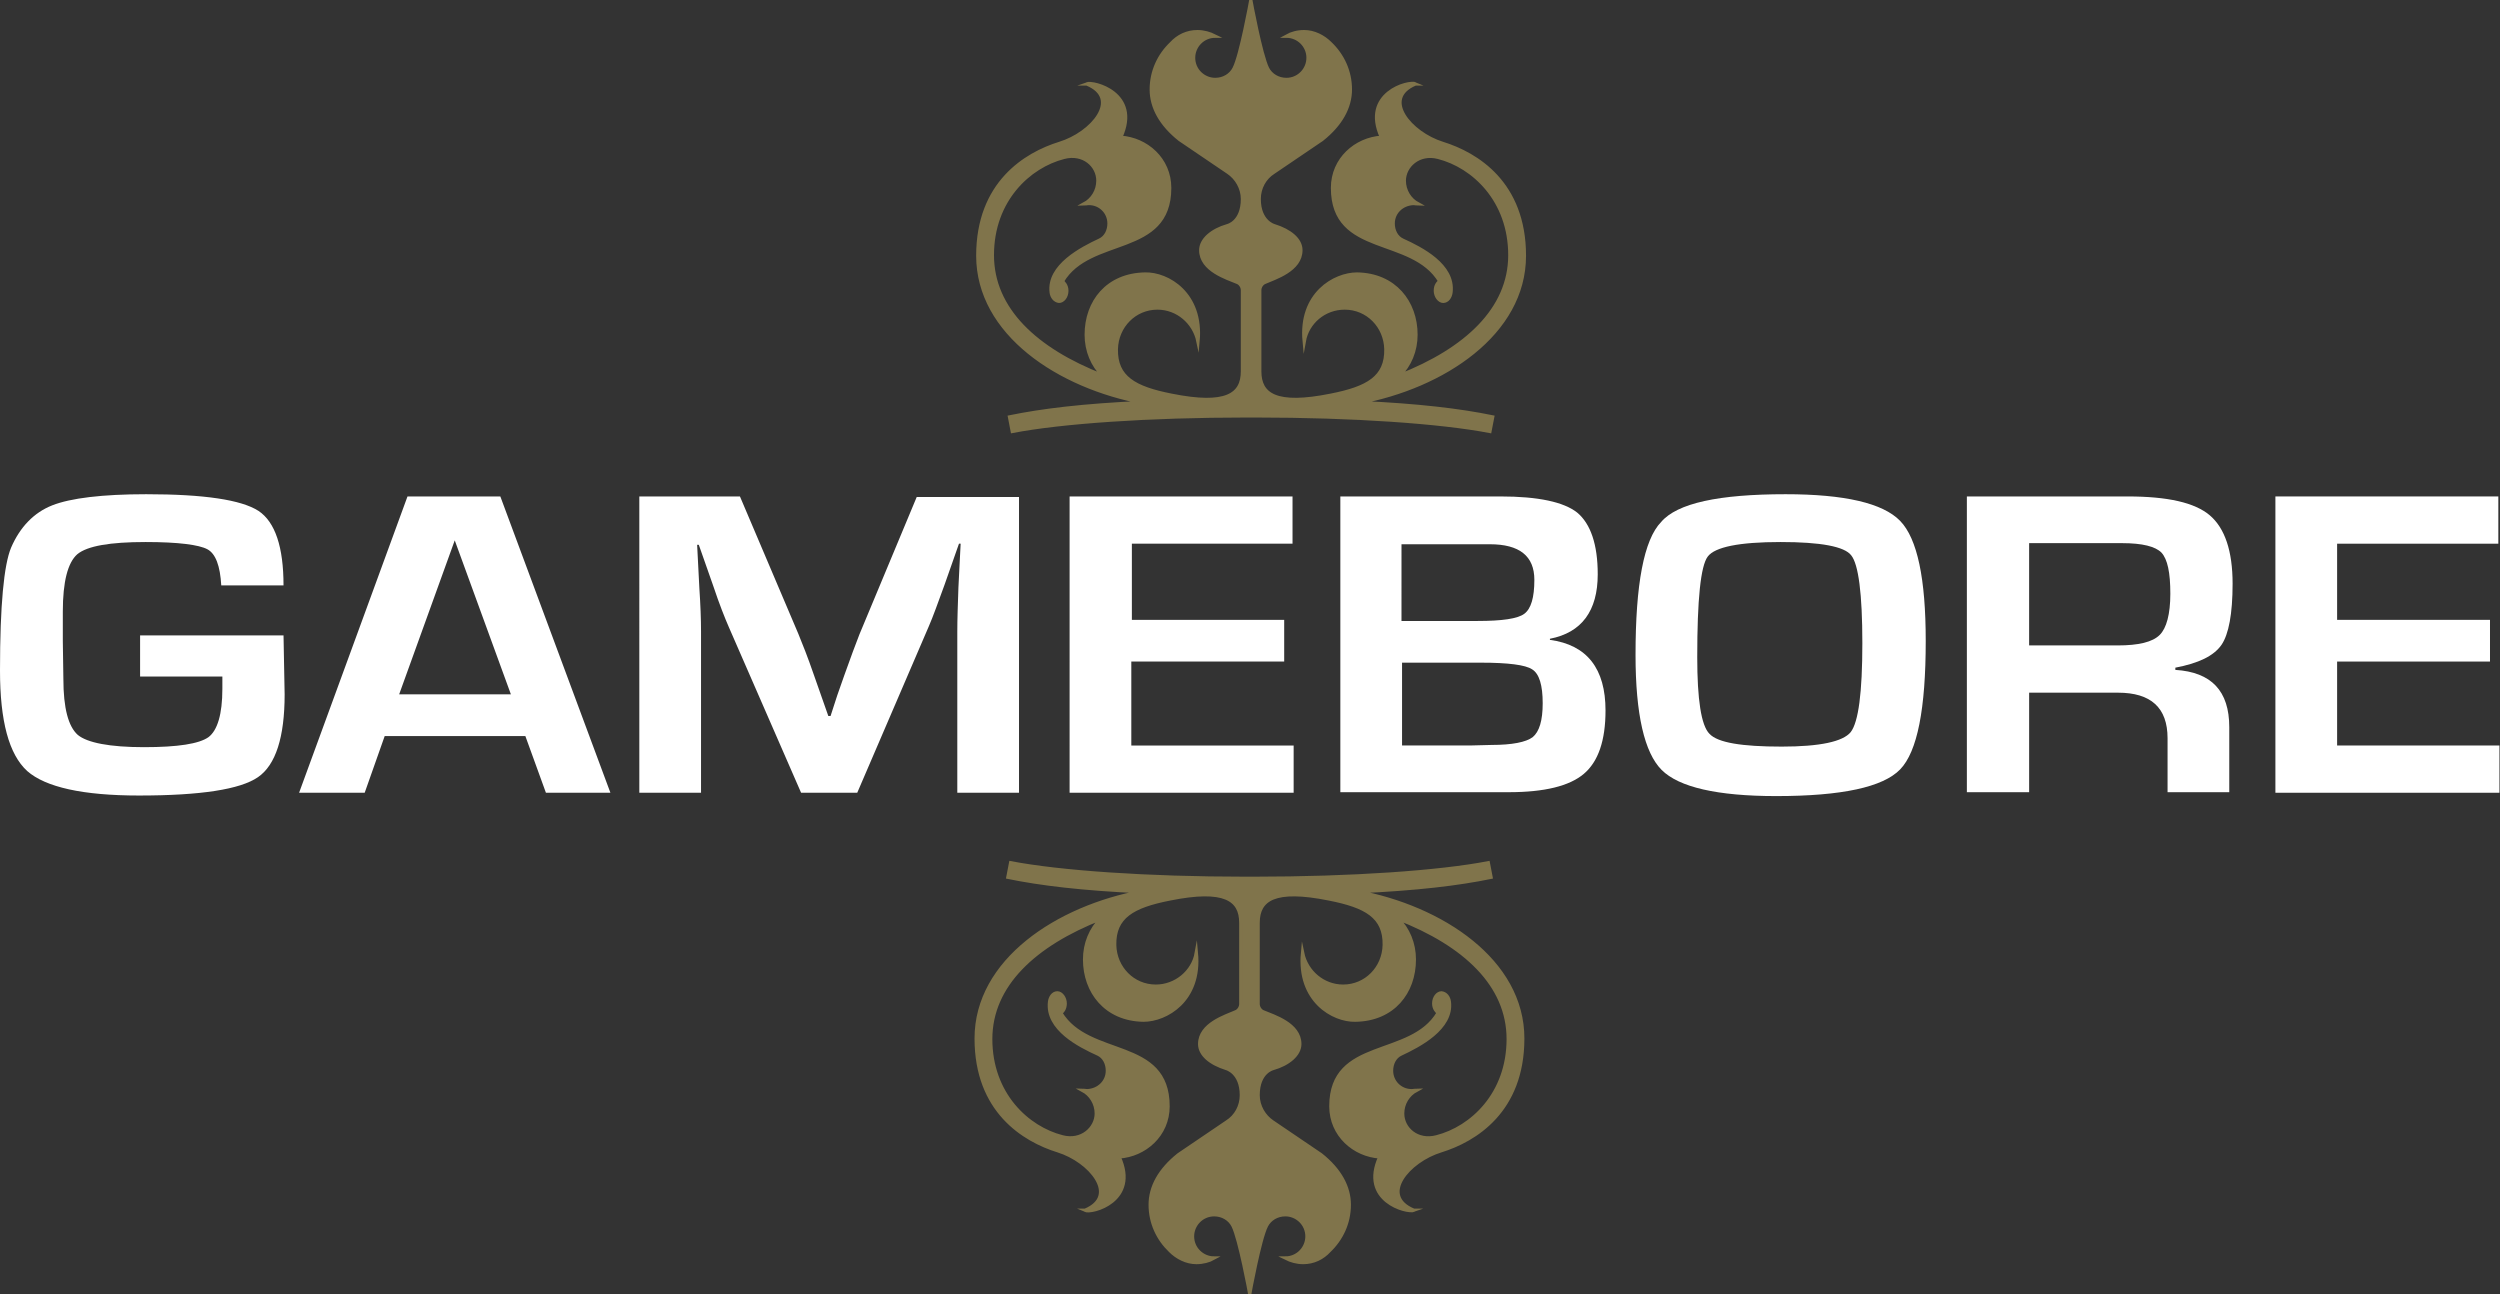
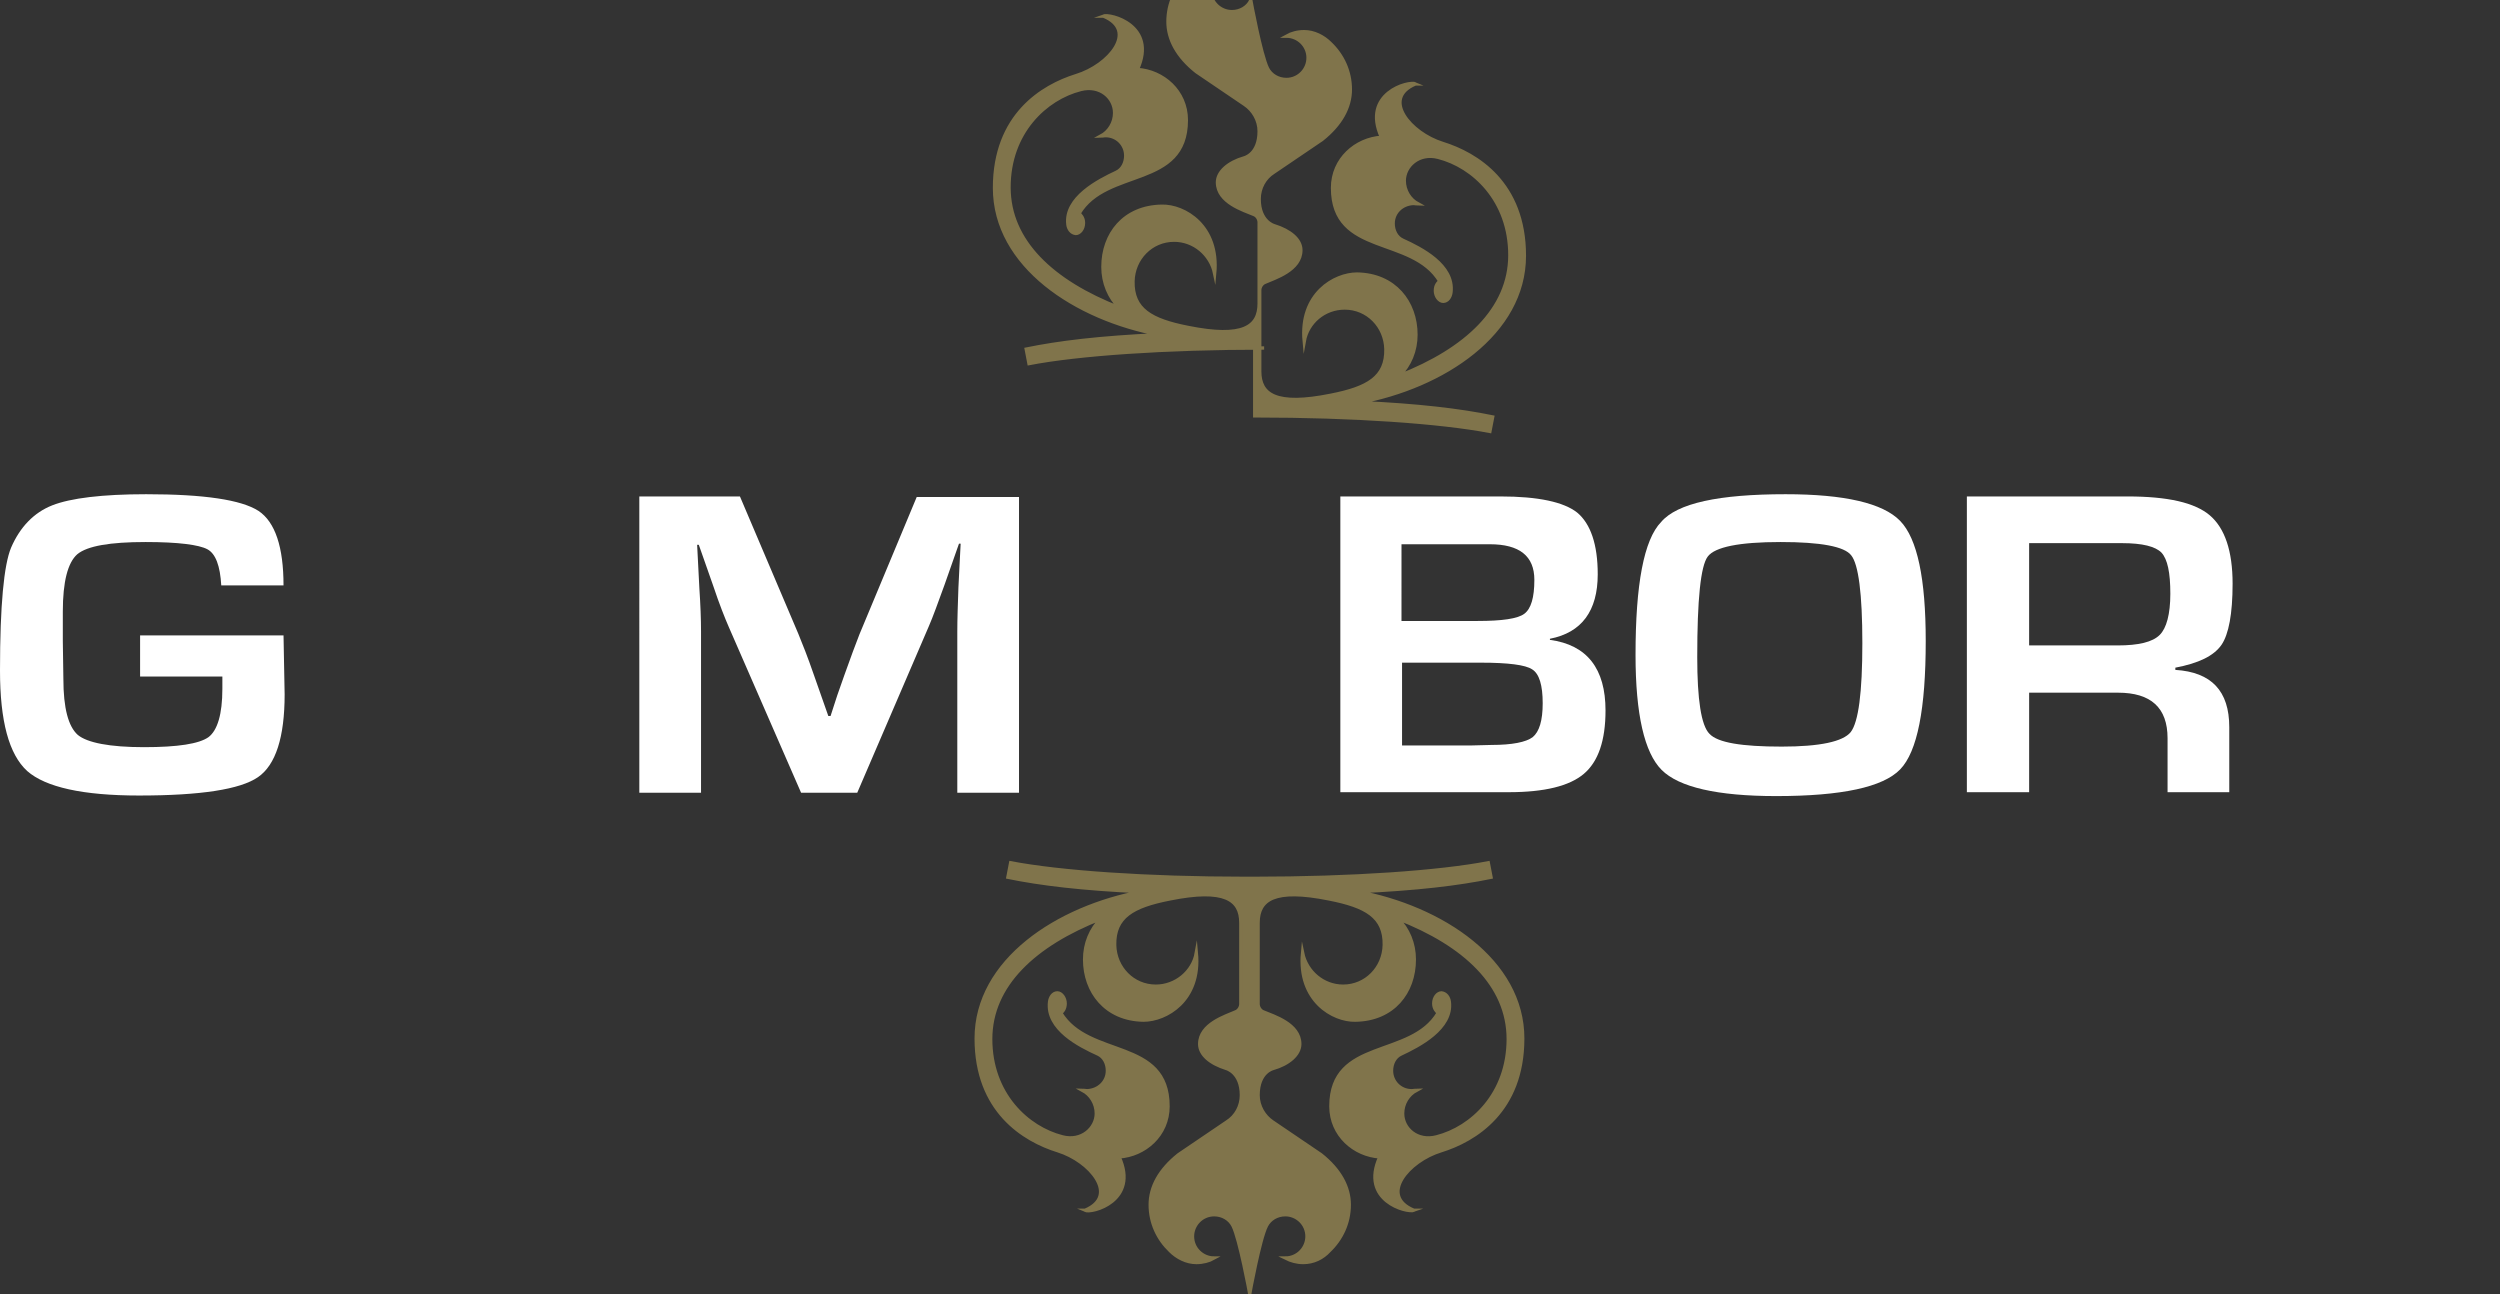
<svg xmlns="http://www.w3.org/2000/svg" version="1.1" x="0px" y="0px" viewBox="0 0 449.7 232.8" style="enable-background:new 0 0 449.7 232.8;" xml:space="preserve">
  <rect x="0" y="0" width="449.7" height="232.8" fill="#333333" stroke="none" />
  <style type="text/css">
	.st0{fill:#fff;}
	.st1{fill-rule:evenodd;clip-rule:evenodd;fill:#80744B;stroke:#80744B;stroke-width:0.604;stroke-miterlimit:10;}
</style>
  <g id="Layer_1">
</g>
  <g id="Layer_2">
    <g>
      <g>
        <path class="st0" d="M25.2,114.3H51l0.2,10.6c0,7.7-1.6,12.7-4.8,14.9c-3.2,2.2-10.3,3.3-21.4,3.3c-10.1,0-16.8-1.5-20.1-4.4     c-3.3-3-4.9-9-4.9-18.1c0-11.7,0.7-19,2-22.1c1.6-3.7,4.1-6.3,7.4-7.6c3.3-1.3,9-2,16.9-2c10.4,0,17.1,1,20.2,3     c3,2,4.5,6.5,4.5,13.4H39.8c-0.2-3.5-1-5.7-2.5-6.5c-1.5-0.8-5.2-1.3-11.1-1.3c-6.4,0-10.5,0.7-12.3,2.2     c-1.7,1.5-2.6,4.9-2.6,10.3l0,5.3l0.1,6.8c0,5.3,0.9,8.6,2.6,10.1c1.7,1.4,5.7,2.2,11.9,2.2c6.1,0,9.9-0.6,11.6-1.8     c1.6-1.2,2.5-4.1,2.5-8.7l0-2.2H25.2V114.3z" />
-         <path class="st0" d="M94.5,132.4H69.2l-3.6,10.2H53.8l19.5-53.3H90l19.8,53.3H98.2L94.5,132.4z M91.9,124.9L81.8,97.2l-10,27.7     H91.9z" />
        <path class="st0" d="M183.3,89.3v53.3h-11.1v-29c0-2.3,0.1-4.9,0.2-7.9l0.2-4l0.2-3.9h-0.3l-1.3,3.7l-1.3,3.7     c-1.2,3.3-2.1,5.8-2.8,7.4l-12.9,30h-10.1l-13-29.8c-0.7-1.6-1.7-4.1-2.8-7.4l-1.3-3.7l-1.3-3.7h-0.3l0.2,3.9l0.2,3.9     c0.2,3,0.3,5.6,0.3,7.8v29h-11.1V89.3h18.1l10.5,24.7c0.7,1.7,1.7,4.2,2.8,7.4l1.3,3.7l1.3,3.7h0.4l1.2-3.7l1.3-3.7     c1.1-3.1,2-5.5,2.7-7.3l10.3-24.7H183.3z" />
-         <path class="st0" d="M203.6,97.8v13.7H231v7.5h-27.5v15.1h29.2v8.5h-40.3V89.3h40.1v8.5H203.6z" />
        <path class="st0" d="M241.1,142.6V89.3h28.8c6.8,0,11.4,1,13.8,2.9c2.4,2,3.7,5.7,3.7,11.1c0,6.6-2.9,10.5-8.6,11.6v0.2     c6.7,0.9,10,5.2,10,12.7c0,5.4-1.3,9.2-3.9,11.4c-2.6,2.2-7.1,3.3-13.5,3.3H241.1z M252.2,111.7h13.6c4.4,0,7.2-0.4,8.4-1.3     c1.2-0.9,1.8-2.9,1.8-6.1c0-4.3-2.7-6.4-8-6.4h-15.9V111.7z M252.2,134.1h12.2l3.9-0.1c3.7,0,6.2-0.5,7.4-1.4     c1.2-1,1.8-3,1.8-6.1c0-3.2-0.6-5.3-1.9-6.1c-1.2-0.8-4.3-1.2-9.2-1.2h-14.2V134.1z" />
        <path class="st0" d="M321.2,88.9c10.6,0,17.5,1.6,20.6,4.8c3.1,3.2,4.6,10.4,4.6,21.6c0,12.2-1.5,19.9-4.6,23.1     c-3.1,3.2-10.5,4.8-22.3,4.8c-10.6,0-17.5-1.6-20.6-4.7c-3.1-3.1-4.7-10-4.7-20.7c0-12.7,1.5-20.7,4.6-23.9     C301.7,90.5,309.2,88.9,321.2,88.9z M320.3,97.5c-7.5,0-11.8,0.9-13.1,2.6c-1.3,1.7-1.9,7.8-1.9,18.1c0,7.6,0.7,12.3,2.2,13.8     c1.5,1.6,5.8,2.3,13,2.3c6.9,0,11-0.9,12.4-2.6c1.4-1.8,2.1-7.1,2.1-16c0-8.9-0.7-14.2-2-15.8C331.8,98.3,327.5,97.5,320.3,97.5z     " />
        <path class="st0" d="M353.8,142.6V89.3h28.9c7.2,0,12.1,1.1,14.8,3.4c2.7,2.3,4.1,6.4,4.1,12.3c0,5.4-0.7,9.1-2,11     c-1.4,2-4.1,3.3-8.3,4.1v0.4c6.5,0.4,9.7,3.8,9.7,10.3v11.7h-11.1v-9.7c0-5.5-3-8.2-8.9-8.2h-16v17.9H353.8z M364.9,116.1h16     c3.8,0,6.3-0.6,7.6-1.9c1.2-1.2,1.9-3.7,1.9-7.4c0-3.8-0.5-6.2-1.6-7.4c-1.1-1.1-3.4-1.7-7.1-1.7h-16.7V116.1z" />
-         <path class="st0" d="M420.4,97.8v13.7h27.5v7.5h-27.5v15.1h29.2v8.5h-40.3V89.3h40.1v8.5H420.4z" />
      </g>
-       <path class="st1" d="M225.7,74.8c17.8,0,33.4,1.1,42.3,2.8l0.5-2.6c-5.9-1.2-13.2-2.1-24.1-2.6c15.2-2.8,29.8-12.4,29.8-26.4    c0-13.1-8.6-18.3-14.7-20.2c-5.8-1.8-11.1-8.1-4.9-10.7l0.1,0c-1.3-0.6-9.8,1.7-6.2,9.6c-4.6,0.3-8.8,3.9-8.8,9.1    c0,12.3,14.3,8.5,19.3,16.8c-0.3,0.2-0.8,0.7-0.8,1.7c0,1,0.7,1.9,1.4,1.9c0.8,0,1.3-0.8,1.4-1.6c0.6-4.9-5.4-7.9-8.7-9.4    c-1.1-0.5-1.7-1.7-1.7-3c0-2,1.6-3.5,3.6-3.6c0.4,0,0.7,0.1,0.9,0.1l0,0c-1.5-0.8-2.5-2.4-2.5-4.2c0-2.6,2.6-5.1,6.1-4.2    c6.3,1.6,12.9,7.7,12.9,17.6c0,9.7-7.9,17-19.9,21.7c1.9-1.9,3-4.5,3-7.4c0-5.8-3.8-10.8-10.6-10.9c-4,0-10.3,3.5-9.5,12.1l0,0    c0.6-3.4,3.6-6,7.3-6c4.1,0,7.3,3.3,7.4,7.4c0.1,5.1-3.3,7-9.9,8.3c-9.9,2-12.8-0.1-12.8-4.3l0-14.6c0-0.6,0.4-1.2,0.9-1.4    c1.8-0.8,6.5-2.2,6.5-5.8c0-1.9-1.9-3.5-4.8-4.4c0,0-2.7-0.7-2.7-4.8c0-2,1-3.8,2.6-4.8l8.7-5.9c3.4-2.7,5.1-5.8,5.1-9    c0-3.3-1.4-6.2-3.6-8.3l0,0c-1.2-1.2-2.9-2.1-4.7-2.1c-1.2,0-2.3,0.3-3.2,0.8l0,0c2.1,0,3.9,1.7,3.9,3.9c0,2.1-1.7,3.9-3.9,3.9    c-1.5,0-2.8-0.8-3.4-2c-1.2-2.4-3-12.2-3-12.2h0c0,0-1.8,9.9-3,12.2c-0.6,1.2-1.9,2-3.4,2c-2.1,0-3.9-1.7-3.9-3.9    c0-2.1,1.7-3.9,3.9-3.9l0,0c-1-0.5-2.1-0.8-3.2-0.8c-1.9,0-3.5,0.8-4.7,2.1l0,0c-2.2,2.1-3.6,5-3.6,8.3c0,3.2,1.7,6.3,5.1,9    l8.7,5.9c1.5,1,2.6,2.8,2.6,4.8c0,4.2-2.7,4.8-2.7,4.8c-2.8,0.8-4.8,2.5-4.8,4.4c0,3.6,4.7,5,6.6,5.8c0.5,0.2,0.9,0.8,0.9,1.4    l0,14.6c0,4.2-2.9,6.3-12.8,4.3c-6.6-1.3-10-3.2-9.9-8.3c0.1-4.1,3.3-7.4,7.4-7.4c3.6,0,6.6,2.6,7.3,6l0,0    c0.8-8.6-5.5-12.2-9.5-12.1c-6.8,0.1-10.6,5-10.6,10.9c0,2.9,1.1,5.5,3,7.4c-12.1-4.7-19.9-12-19.9-21.7c0-9.9,6.6-16,12.9-17.6    c3.5-0.9,6.1,1.5,6.1,4.2c0,1.8-1,3.4-2.5,4.2l0,0c0.2,0,0.5-0.1,0.9-0.1c2,0,3.6,1.6,3.6,3.6c0,1.3-0.6,2.5-1.7,3    c-3.2,1.5-9.3,4.6-8.7,9.4c0.1,0.8,0.6,1.5,1.4,1.6c0.7,0,1.4-0.8,1.4-1.9c0-1-0.6-1.5-0.8-1.7c4.9-8.3,19.3-4.5,19.3-16.8    c0-5.2-4.2-8.8-8.8-9.1c3.6-7.9-4.9-10.1-6.2-9.6l0.1,0c6.3,2.6,1,8.9-4.9,10.7c-6.1,1.9-14.7,7.1-14.7,20.2    c0,14,14.6,23.6,29.8,26.4c-11,0.5-18.2,1.4-24.1,2.6l0.5,2.6c8.8-1.7,24.5-2.8,42.3-2.8H225.7z" />
+       <path class="st1" d="M225.7,74.8c17.8,0,33.4,1.1,42.3,2.8l0.5-2.6c-5.9-1.2-13.2-2.1-24.1-2.6c15.2-2.8,29.8-12.4,29.8-26.4    c0-13.1-8.6-18.3-14.7-20.2c-5.8-1.8-11.1-8.1-4.9-10.7l0.1,0c-1.3-0.6-9.8,1.7-6.2,9.6c-4.6,0.3-8.8,3.9-8.8,9.1    c0,12.3,14.3,8.5,19.3,16.8c-0.3,0.2-0.8,0.7-0.8,1.7c0,1,0.7,1.9,1.4,1.9c0.8,0,1.3-0.8,1.4-1.6c0.6-4.9-5.4-7.9-8.7-9.4    c-1.1-0.5-1.7-1.7-1.7-3c0-2,1.6-3.5,3.6-3.6c0.4,0,0.7,0.1,0.9,0.1l0,0c-1.5-0.8-2.5-2.4-2.5-4.2c0-2.6,2.6-5.1,6.1-4.2    c6.3,1.6,12.9,7.7,12.9,17.6c0,9.7-7.9,17-19.9,21.7c1.9-1.9,3-4.5,3-7.4c0-5.8-3.8-10.8-10.6-10.9c-4,0-10.3,3.5-9.5,12.1l0,0    c0.6-3.4,3.6-6,7.3-6c4.1,0,7.3,3.3,7.4,7.4c0.1,5.1-3.3,7-9.9,8.3c-9.9,2-12.8-0.1-12.8-4.3l0-14.6c0-0.6,0.4-1.2,0.9-1.4    c1.8-0.8,6.5-2.2,6.5-5.8c0-1.9-1.9-3.5-4.8-4.4c0,0-2.7-0.7-2.7-4.8c0-2,1-3.8,2.6-4.8l8.7-5.9c3.4-2.7,5.1-5.8,5.1-9    c0-3.3-1.4-6.2-3.6-8.3l0,0c-1.2-1.2-2.9-2.1-4.7-2.1c-1.2,0-2.3,0.3-3.2,0.8l0,0c2.1,0,3.9,1.7,3.9,3.9c0,2.1-1.7,3.9-3.9,3.9    c-1.5,0-2.8-0.8-3.4-2c-1.2-2.4-3-12.2-3-12.2h0c-0.6,1.2-1.9,2-3.4,2c-2.1,0-3.9-1.7-3.9-3.9    c0-2.1,1.7-3.9,3.9-3.9l0,0c-1-0.5-2.1-0.8-3.2-0.8c-1.9,0-3.5,0.8-4.7,2.1l0,0c-2.2,2.1-3.6,5-3.6,8.3c0,3.2,1.7,6.3,5.1,9    l8.7,5.9c1.5,1,2.6,2.8,2.6,4.8c0,4.2-2.7,4.8-2.7,4.8c-2.8,0.8-4.8,2.5-4.8,4.4c0,3.6,4.7,5,6.6,5.8c0.5,0.2,0.9,0.8,0.9,1.4    l0,14.6c0,4.2-2.9,6.3-12.8,4.3c-6.6-1.3-10-3.2-9.9-8.3c0.1-4.1,3.3-7.4,7.4-7.4c3.6,0,6.6,2.6,7.3,6l0,0    c0.8-8.6-5.5-12.2-9.5-12.1c-6.8,0.1-10.6,5-10.6,10.9c0,2.9,1.1,5.5,3,7.4c-12.1-4.7-19.9-12-19.9-21.7c0-9.9,6.6-16,12.9-17.6    c3.5-0.9,6.1,1.5,6.1,4.2c0,1.8-1,3.4-2.5,4.2l0,0c0.2,0,0.5-0.1,0.9-0.1c2,0,3.6,1.6,3.6,3.6c0,1.3-0.6,2.5-1.7,3    c-3.2,1.5-9.3,4.6-8.7,9.4c0.1,0.8,0.6,1.5,1.4,1.6c0.7,0,1.4-0.8,1.4-1.9c0-1-0.6-1.5-0.8-1.7c4.9-8.3,19.3-4.5,19.3-16.8    c0-5.2-4.2-8.8-8.8-9.1c3.6-7.9-4.9-10.1-6.2-9.6l0.1,0c6.3,2.6,1,8.9-4.9,10.7c-6.1,1.9-14.7,7.1-14.7,20.2    c0,14,14.6,23.6,29.8,26.4c-11,0.5-18.2,1.4-24.1,2.6l0.5,2.6c8.8-1.7,24.5-2.8,42.3-2.8H225.7z" />
      <path class="st1" d="M224.1,158c-17.8,0-33.4-1.1-42.3-2.8l-0.5,2.6c5.9,1.2,13.2,2.1,24.1,2.6c-15.2,2.8-29.8,12.4-29.8,26.4    c0,13.1,8.6,18.3,14.7,20.2c5.8,1.8,11.1,8.1,4.9,10.7l-0.1,0c1.3,0.6,9.8-1.7,6.2-9.6c4.6-0.3,8.8-3.9,8.8-9.1    c0-12.3-14.3-8.5-19.3-16.8c0.3-0.2,0.8-0.7,0.8-1.7c0-1-0.7-1.9-1.4-1.9c-0.8,0-1.3,0.8-1.4,1.6c-0.6,4.9,5.4,7.9,8.7,9.4    c1.1,0.5,1.7,1.7,1.7,3c0,2-1.6,3.5-3.6,3.6c-0.4,0-0.7-0.1-0.9-0.1l0,0c1.5,0.8,2.5,2.4,2.5,4.2c0,2.6-2.6,5.1-6.1,4.2    c-6.3-1.6-12.9-7.7-12.9-17.6c0-9.7,7.9-17,19.9-21.7c-1.9,1.9-3,4.5-3,7.4c0,5.8,3.8,10.8,10.6,10.9c4,0,10.3-3.5,9.5-12.1l0,0    c-0.6,3.4-3.7,6-7.3,6c-4.1,0-7.3-3.3-7.4-7.4c-0.1-5.1,3.3-7,9.9-8.3c9.9-2,12.8,0.1,12.8,4.3l0,14.6c0,0.6-0.4,1.2-0.9,1.4    c-1.8,0.8-6.5,2.2-6.5,5.8c0,1.9,1.9,3.5,4.8,4.4c0,0,2.7,0.7,2.7,4.8c0,2-1,3.8-2.6,4.8l-8.7,5.9c-3.4,2.7-5.1,5.8-5.1,9    c0,3.3,1.4,6.2,3.6,8.3l0,0c1.2,1.2,2.9,2.1,4.7,2.1c1.2,0,2.3-0.3,3.2-0.8l0,0c-2.1,0-3.9-1.7-3.9-3.9c0-2.1,1.7-3.9,3.9-3.9    c1.5,0,2.8,0.8,3.4,2c1.2,2.4,3,12.2,3,12.2h0c0,0,1.8-9.9,3-12.2c0.6-1.2,1.9-2,3.4-2c2.1,0,3.9,1.7,3.9,3.9    c0,2.1-1.7,3.9-3.9,3.9l0,0c1,0.5,2.1,0.8,3.2,0.8c1.9,0,3.5-0.8,4.7-2.1l0,0c2.2-2.1,3.6-5,3.6-8.3c0-3.2-1.7-6.3-5.1-9l-8.7-5.9    c-1.5-1-2.6-2.8-2.6-4.8c0-4.2,2.7-4.8,2.7-4.8c2.8-0.8,4.8-2.5,4.8-4.4c0-3.6-4.7-5-6.6-5.8c-0.5-0.2-0.9-0.8-0.9-1.4l0-14.6    c0-4.2,2.9-6.3,12.8-4.3c6.6,1.3,10,3.2,9.9,8.3c-0.1,4.1-3.3,7.4-7.4,7.4c-3.6,0-6.6-2.6-7.3-6l0,0c-0.8,8.6,5.5,12.2,9.5,12.1    c6.8-0.1,10.6-5,10.6-10.9c0-2.9-1.1-5.5-3-7.4c12.1,4.7,19.9,12,19.9,21.7c0,9.9-6.6,16-12.9,17.6c-3.5,0.9-6.1-1.5-6.1-4.2    c0-1.8,1-3.4,2.5-4.2l0,0c-0.2,0-0.5,0.1-0.9,0.1c-2,0-3.6-1.6-3.6-3.6c0-1.3,0.6-2.5,1.7-3c3.2-1.5,9.3-4.6,8.7-9.4    c-0.1-0.8-0.6-1.5-1.4-1.6c-0.7,0-1.4,0.8-1.4,1.9c0,1,0.6,1.5,0.8,1.7c-4.9,8.3-19.3,4.5-19.3,16.8c0,5.2,4.2,8.8,8.8,9.1    c-3.6,7.9,4.9,10.1,6.2,9.6l-0.1,0c-6.3-2.6-1-8.9,4.9-10.7c6.1-1.9,14.7-7.1,14.7-20.2c0-14-14.6-23.6-29.8-26.4    c11-0.5,18.2-1.4,24.1-2.6l-0.5-2.6c-8.8,1.7-24.5,2.8-42.3,2.8H224.1z" />
    </g>
  </g>
</svg>